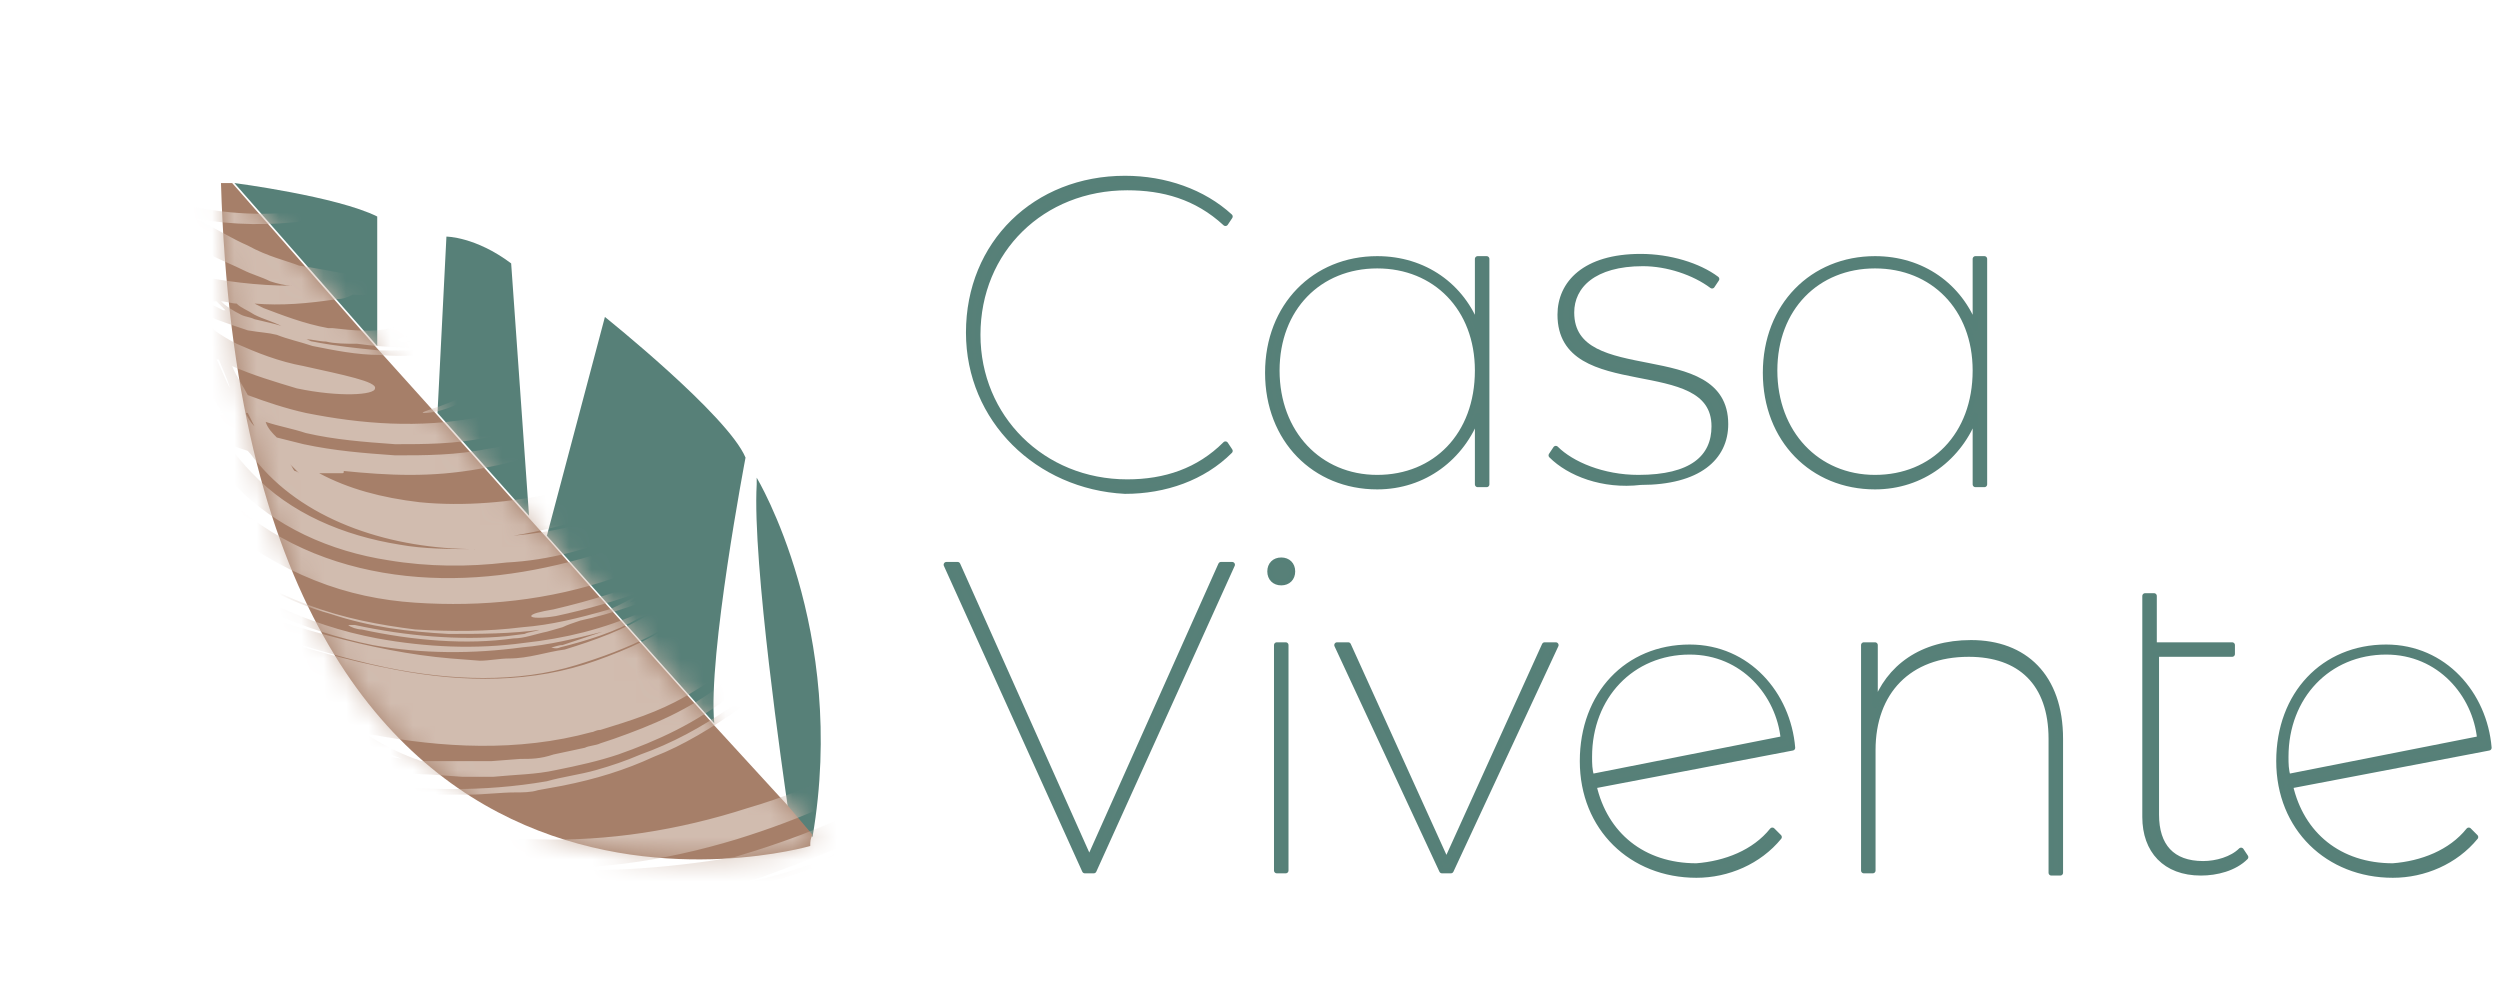
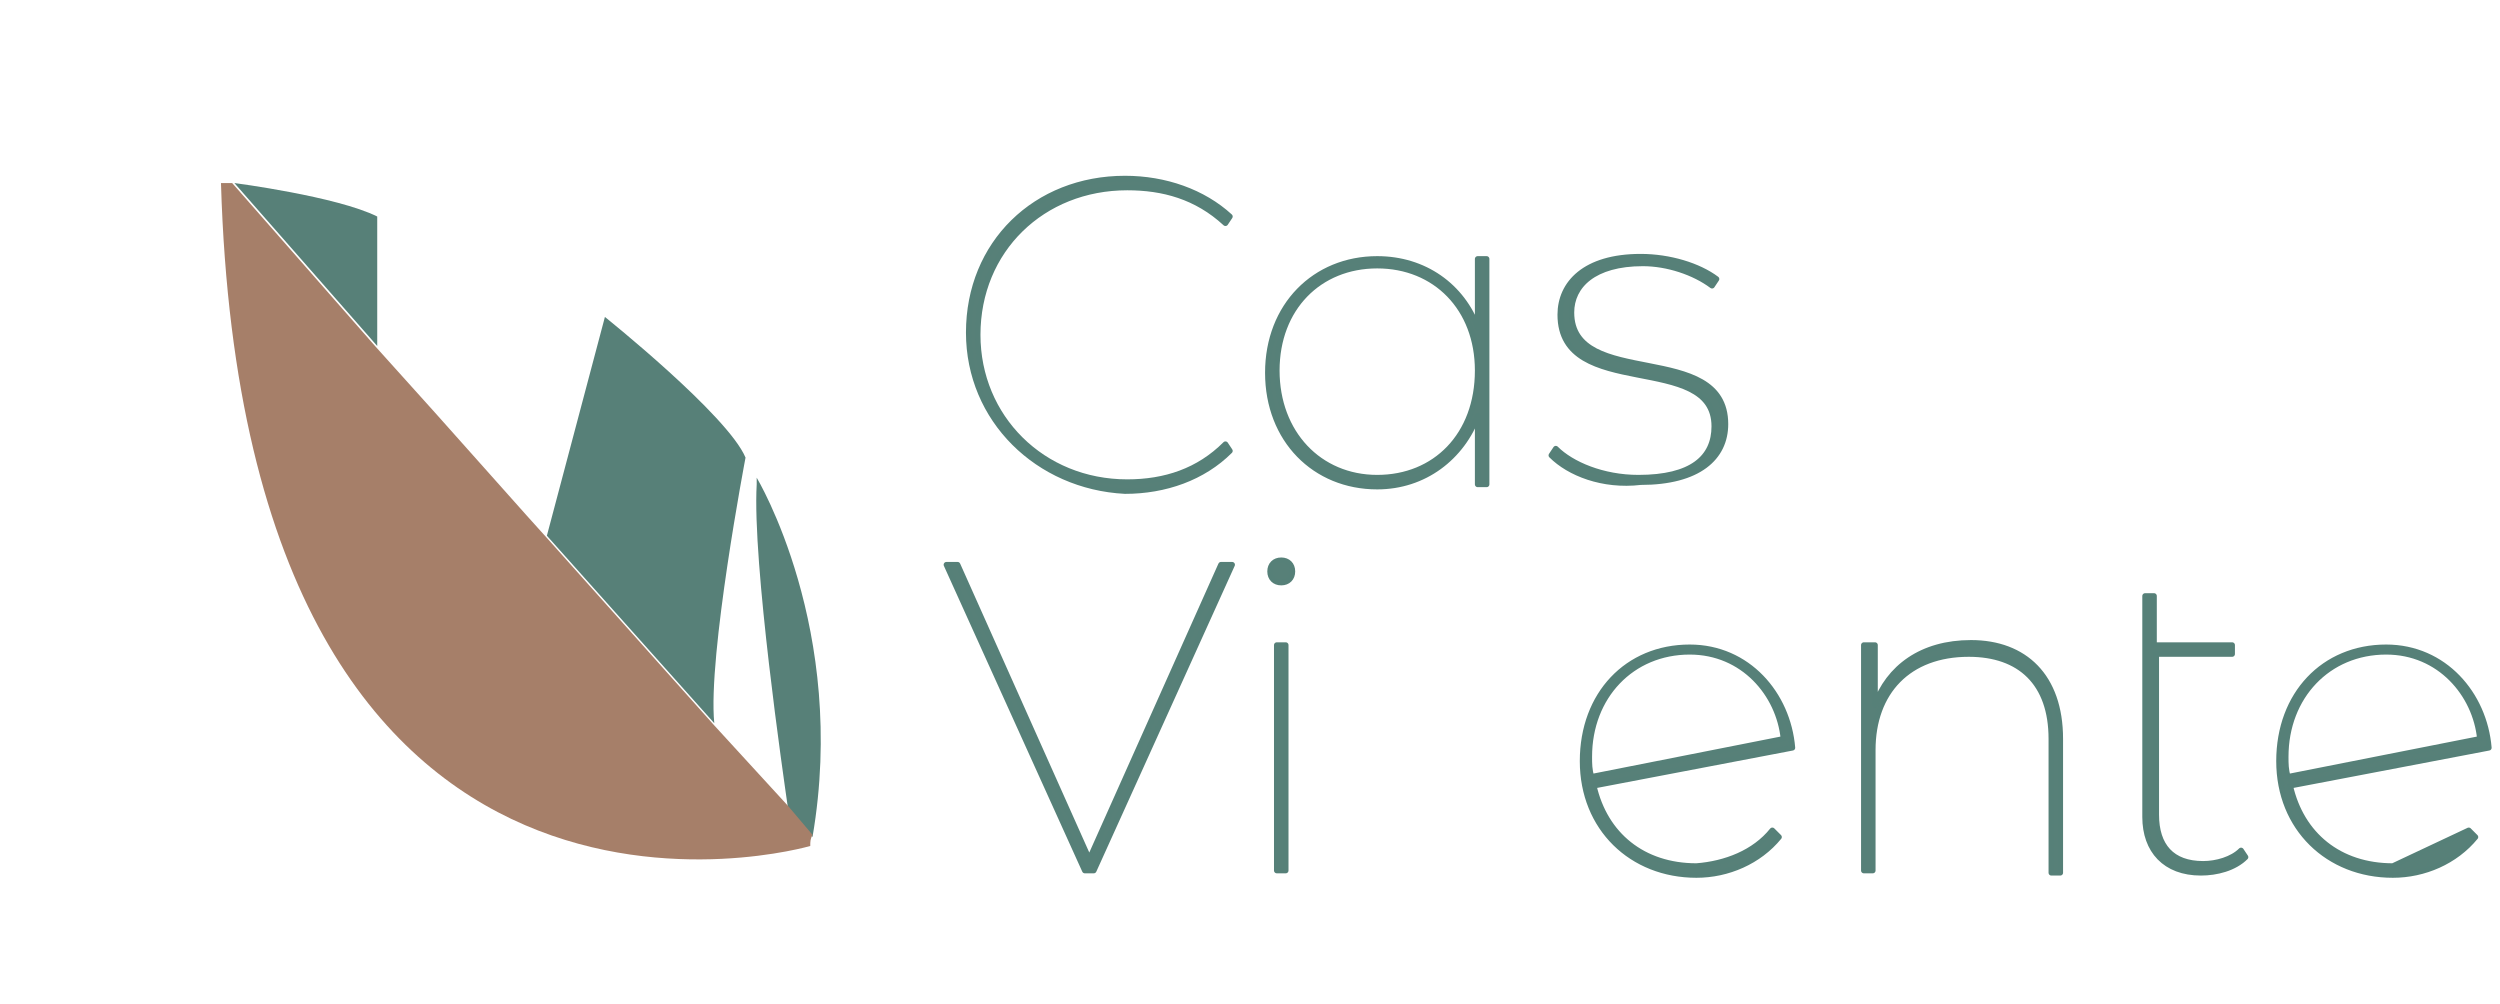
<svg xmlns="http://www.w3.org/2000/svg" xmlns:xlink="http://www.w3.org/1999/xlink" width="112px" height="45px" viewBox="0 0 112 45" version="1.1">
  <title>Casa-Vivente</title>
  <defs>
    <path d="M32,32.5 L24.5,24.1 L23.6,23.1 L19.5,18.5 L16.8,15.5 L10.4,8.2 C10.1,8.2 9.9,8.2 9.9,8.2 C11,45.3 36.3,37.9 36.3,37.9 C36.3,37.7 36.3,37.6 36.4,37.4 L35.3,36.1 L32,32.5 Z" id="path-1" />
  </defs>
  <g id="Page-1" stroke="none" stroke-width="1" fill="none" fill-rule="evenodd">
    <g id="Casa-Vivente">
      <g id="Group" transform="translate(42, 8)" fill="#578078" fill-rule="nonzero" stroke="#568078" stroke-linejoin="round" stroke-width="0.25">
        <path d="M1.4,6.9 C1.4,2.9 4.4,0 8.4,0 C10.2,0 11.9,0.6 13.1,1.7 L12.9,2 C11.6,0.8 10.1,0.4 8.5,0.4 C4.7,0.4 1.8,3.2 1.8,7 C1.8,10.7 4.7,13.6 8.5,13.6 C10.2,13.6 11.7,13.1 12.9,11.9 L13.1,12.2 C11.9,13.4 10.2,14 8.4,14 C4.5,13.8 1.4,10.8 1.4,6.9 Z" id="Path" />
        <path d="M24.6,3.6 L24.6,13.7 L24.2,13.7 L24.2,10.6 C23.5,12.5 21.8,13.8 19.7,13.8 C16.9,13.8 14.8,11.7 14.8,8.7 C14.8,5.7 16.9,3.6 19.7,3.6 C21.8,3.6 23.5,4.8 24.2,6.7 L24.2,3.6 L24.6,3.6 Z M24.2,8.6 C24.2,5.8 22.3,3.9 19.7,3.9 C17.1,3.9 15.2,5.8 15.2,8.6 C15.2,11.4 17.1,13.4 19.7,13.4 C22.3,13.4 24.2,11.5 24.2,8.6 Z" id="Shape" />
        <path d="M27.5,12.4 L27.7,12.1 C28.4,12.8 29.8,13.4 31.4,13.4 C33.8,13.4 34.8,12.5 34.8,11.1 C34.8,7.7 27.9,10 27.9,6.1 C27.9,4.7 29,3.5 31.5,3.5 C32.8,3.5 34.1,3.9 34.9,4.5 L34.7,4.8 C33.9,4.2 32.7,3.8 31.6,3.8 C29.4,3.8 28.4,4.8 28.4,6 C28.4,9.5 35.3,7.2 35.3,11 C35.3,12.5 34.1,13.6 31.5,13.6 C29.8,13.8 28.3,13.2 27.5,12.4 Z" id="Path" />
-         <path d="M46.9,3.6 L46.9,13.7 L46.5,13.7 L46.5,10.6 C45.8,12.5 44.1,13.8 42,13.8 C39.2,13.8 37.1,11.7 37.1,8.7 C37.1,5.7 39.2,3.6 42,3.6 C44.1,3.6 45.8,4.8 46.5,6.7 L46.5,3.6 L46.9,3.6 Z M46.5,8.6 C46.5,5.8 44.6,3.9 42,3.9 C39.4,3.9 37.5,5.8 37.5,8.6 C37.5,11.4 39.4,13.4 42,13.4 C44.6,13.4 46.5,11.5 46.5,8.6 Z" id="Shape" />
        <polygon id="Path" points="13.2 17.3 7 31 6.6 31 0.4 17.3 0.9 17.3 6.8 30.5 12.7 17.3" />
        <path d="M14.9,17.6 C14.9,17.3 15.1,17.1 15.4,17.1 C15.7,17.1 15.9,17.3 15.9,17.6 C15.9,17.9 15.7,18.1 15.4,18.1 C15.1,18.1 14.9,17.9 14.9,17.6 Z M15.2,20.9 L15.6,20.9 L15.6,31 L15.2,31 L15.2,20.9 Z" id="Shape" />
-         <polygon id="Path" points="27.7 20.9 23 31 22.6 31 17.9 20.9 18.4 20.9 22.8 30.6 27.2 20.9 27.7 20.9" />
        <path d="M37.4,29.2 L37.7,29.5 C36.8,30.6 35.4,31.2 34,31.2 C31.1,31.2 28.9,29.1 28.9,26.1 C28.9,23.1 30.9,21 33.7,21 C36.3,21 38.1,23.1 38.3,25.5 L29.4,27.2 C29.9,29.4 31.6,30.8 34,30.8 C35.3,30.7 36.6,30.2 37.4,29.2 Z M29.2,25.9 C29.2,26.2 29.2,26.5 29.3,26.8 L37.9,25.1 C37.7,23.1 36.1,21.2 33.7,21.2 C31.1,21.2 29.2,23.2 29.2,25.9 Z" id="Shape" />
        <path d="M50.3,25.1 L50.3,31.1 L49.9,31.1 L49.9,25.1 C49.9,22.6 48.5,21.3 46.2,21.3 C43.5,21.3 41.9,23 41.9,25.6 L41.9,31 L41.5,31 L41.5,20.9 L42,20.9 L42,23.6 C42.6,21.9 44.1,20.8 46.3,20.8 C48.7,20.8 50.3,22.3 50.3,25.1 Z" id="Path" />
        <path d="M58.6,30.4 C58.1,30.9 57.3,31.1 56.6,31.1 C55,31.1 54.1,30.1 54.1,28.6 L54.1,18.7 L54.5,18.7 L54.5,20.9 L58,20.9 L58,21.3 L54.6,21.3 L54.6,28.5 C54.6,29.9 55.3,30.7 56.7,30.7 C57.3,30.7 58,30.5 58.4,30.1 L58.6,30.4 Z" id="Path" />
-         <path d="M68.6,29.2 L68.9,29.5 C68,30.6 66.6,31.2 65.2,31.2 C62.3,31.2 60.1,29.1 60.1,26.1 C60.1,23.1 62.1,21 64.9,21 C67.5,21 69.3,23.1 69.5,25.5 L60.6,27.2 C61.1,29.4 62.8,30.8 65.2,30.8 C66.5,30.7 67.8,30.2 68.6,29.2 Z M60.4,25.9 C60.4,26.2 60.4,26.5 60.5,26.8 L69.1,25.1 C68.9,23.1 67.3,21.2 64.9,21.2 C62.3,21.2 60.4,23.2 60.4,25.9 Z" id="Shape" />
+         <path d="M68.6,29.2 L68.9,29.5 C68,30.6 66.6,31.2 65.2,31.2 C62.3,31.2 60.1,29.1 60.1,26.1 C60.1,23.1 62.1,21 64.9,21 C67.5,21 69.3,23.1 69.5,25.5 L60.6,27.2 C61.1,29.4 62.8,30.8 65.2,30.8 Z M60.4,25.9 C60.4,26.2 60.4,26.5 60.5,26.8 L69.1,25.1 C68.9,23.1 67.3,21.2 64.9,21.2 C62.3,21.2 60.4,23.2 60.4,25.9 Z" id="Shape" />
      </g>
      <g id="Group" transform="translate(10, 8)" fill="#578078" fill-rule="nonzero">
        <path d="M23.4,12.5 C22.6,10.6 17.1,6.2 17.1,6.2 L14.5,16 L22,24.4 C21.7,21.4 23.4,12.5 23.4,12.5 Z" id="Path" />
        <path d="M23.9,13.4 C23.9,13.5 23.9,13.6 23.9,13.7 C23.7,17.2 25.1,26.8 25.3,28.2 L26.4,29.5 C28,20.2 23.9,13.4 23.9,13.4 Z" id="Path" />
        <path d="M6.9,1.7 C5.1,0.8 0.5,0.2 0.5,0.2 L6.9,7.5 L6.9,1.7 Z" id="Path" />
-         <path d="M12.9,3.8 C11.3,2.6 10,2.6 10,2.6 L9.6,10.5 L13.7,15.1 L12.9,3.8 Z" id="Path" />
      </g>
      <mask id="mask-2" fill="white">
        <use xlink:href="#path-1" />
      </mask>
      <use id="Path" fill="#A67F69" fill-rule="nonzero" xlink:href="#path-1" />
-       <path d="M41.8,31.9 C39.5,33.8 36.6,35.3 33.5,36.2 C30.4,37.2 27.2,37.7 24.1,37.6 L22.9,37.6 C22.5,37.6 22.2,37.5 21.8,37.5 C21.1,37.4 20.4,37.2 19.6,36.9 C18.1,36.4 16.7,35.7 15.4,34.8 C15,34.5 14.5,34.2 14.1,33.9 C14.9,34.1 15.8,34.3 16.6,34.4 C17.5,34.5 18.4,34.7 19.3,34.7 L20.7,34.8 C21.2,34.8 21.6,34.8 22.1,34.8 C23.1,34.7 24,34.7 24.9,34.5 C25.9,34.3 26.8,34.1 27.7,33.8 C29.4,33.2 31.2,32.4 32.8,31.1 C34.4,29.9 35.8,28.1 36.5,26.3 C37.3,24.6 37.8,22.9 38.2,21.1 C38.3,20.4 38.4,19.8 38.5,19 C38.7,18.5 38.9,18.1 39.1,17.6 C39.2,18.4 39.1,19.1 39,19.7 C38.8,21.3 38.3,22.7 37.9,24 C37.7,24.7 37.4,25.4 37.1,26 L36.6,27 C36.4,27.4 36.3,27.7 36,28.1 C35.2,29.5 33.9,30.7 32.7,31.7 C31.4,32.6 30.1,33.3 28.7,33.8 C28,34.1 27.4,34.3 26.7,34.5 C26,34.7 25.2,34.8 24.5,35 C21.6,35.5 18.9,35.4 16.4,35.1 C16.1,35.1 16,35.1 16.2,35.2 C16.4,35.3 16.8,35.4 17.1,35.4 C18.3,35.6 19.7,35.6 21,35.6 C21.7,35.6 22.4,35.5 23.1,35.5 C23.4,35.5 23.8,35.5 24.1,35.4 L25.2,35.2 C26.7,34.9 28,34.5 29.3,33.9 C30.6,33.4 31.9,32.6 33.2,31.7 C34.5,30.7 35.6,29.4 36.4,28 C37.2,26.5 37.7,25.4 38.2,24 C38.7,22.7 39.1,21.3 39.3,19.7 C39.4,18.9 39.5,18 39.3,16.9 C39.2,16.4 39,15.7 38.7,15.1 C38.5,14.8 38.3,14.4 38.1,14.1 C37.8,13.8 37.5,13.5 37.2,13.2 L34.1,10.8 L32.6,14.6 C32,16 31.2,17.2 30.2,18.2 C29.9,18.5 29.6,18.8 29.7,18.9 C29.7,19 30,18.8 30.4,18.5 C31.5,17.4 32.3,16.2 32.9,14.7 L34.3,11.3 L37,13.5 C37.3,13.7 37.6,14 37.9,14.3 C38.1,14.6 38.3,14.9 38.5,15.2 C38.8,15.8 39,16.4 39,16.9 C39,17 39,17 39,17.1 C38.8,17.1 38.6,17.1 38.4,17.1 C38.4,17 38.5,17 38.5,16.9 C38.4,16.9 38.4,16.9 38.3,16.9 C38.2,16.6 38.2,16.3 38.1,16 C37.9,15.3 37.3,14.5 36.6,14 L34.5,12.4 L33.5,14.9 C33.1,15.9 32.6,16.8 32,17.7 C31.4,18.5 30.7,19.3 29.9,20 C28.4,21 26.7,21.7 24.8,22.1 C22.9,22.5 20.8,22.7 18.8,22.5 C17.1,22.3 15.6,21.9 14.3,21.2 C14.7,21.2 15.1,21.2 15.3,21.2 C15.4,21.2 15.4,21.2 15.4,21.1 C17.4,21.3 19.3,21.4 21.5,21 C22,20.9 22.6,20.8 23.2,20.6 C23.8,20.4 24.5,20.1 24.9,19.7 C25.9,19 26.6,18.2 27.3,17.5 C28.6,15.9 29.7,14.2 30.4,12.2 C30.8,11.2 31,10.1 31,8.7 C31,7.4 30.5,5.8 29.5,4.7 L27.5,2.5 L25.6,4.8 C24.2,6.6 22.7,8.3 21.1,9.8 C19.5,11.3 17.9,12.3 16.5,12.3 C15.8,12.4 14.8,12.1 13.4,11.9 C12.9,11.7 12,11.5 11.1,11 C10.4,10.7 9.6,10.2 8.8,9.8 C10.5,10.1 12.1,10.1 13.7,9.9 C15.1,9.7 16.4,9.2 17.4,8.4 C18.3,7.6 19,6.5 19.3,5.2 C19.4,4.9 19.4,4.8 19.4,4.7 C19.4,4.6 19.3,4.6 19.3,4.7 C19.1,4.9 18.9,5.4 18.7,5.8 C18.5,6.4 18.2,6.9 17.8,7.3 C17.5,7.7 17.1,8.1 16.6,8.4 C15.7,9 14.5,9.4 13.1,9.5 C11.3,9.7 9.4,9.5 7.5,9 C6.7,8.5 5.9,8.1 5,7.7 L0.3,0.1 L3.7,10.4 L3,11.6 C3.4,11.8 3.7,11.9 4.1,12 L5.2,15.4 L3.5,16.2 C4.3,19 5.6,21.9 8,24.4 C9,25.4 10.2,26.3 11.5,27 C10.7,26.8 9.8,26.5 8.9,26.2 L4.2,24.7 L5.5,29.2 C6.3,31.9 7.9,33.9 9.6,35.5 C11.3,37.1 13.1,38.5 15,39.6 C15.3,39.8 15.6,39.9 15.6,39.9 C15.7,39.9 15.5,39.7 15.2,39.6 C13.2,38.5 11.4,37.2 9.7,35.5 C8,33.9 6.4,32 5.6,29.2 L4.4,25 L8.8,26.4 C9.9,26.8 11,27.1 12.1,27.4 C12.1,27.4 12.1,27.4 12.1,27.4 C13.6,28.1 15.2,28.6 16.7,28.9 C18.9,29.3 21.2,29.3 23.4,29 C24.6,28.9 25.8,28.6 27,28.3 C26.4,28.5 25.8,28.7 25.2,28.9 C25,28.9 24.8,29 24.7,29 C24.7,29 24.9,29.1 25.1,29 C26.3,28.7 27.6,28.3 28.6,27.7 C28.8,27.6 28.9,27.6 29.1,27.5 C28,28.2 26.6,28.7 25.3,29.1 C24.5,29.2 23.7,29.5 22.8,29.5 C22.4,29.5 21.9,29.6 21.5,29.6 L20.2,29.5 C16.6,29.2 12.8,28 8.9,26.6 L8.8,26.6 L5,25.3 L6,29.1 C6.2,30.1 6.6,30.9 7.1,31.7 C7.1,31.7 7,31.8 7,31.8 C7.1,31.8 7.1,31.8 7.2,31.9 C7.6,32.6 8.1,33.3 8.6,33.8 C9.7,35.1 10.9,36.1 12.2,37.1 C13.6,38.1 15.1,39.1 16.7,39.8 C17.9,40.5 19.1,41 20.5,41.2 C20.6,41.2 20.7,41.2 20.7,41.3 C21.1,41.4 21.5,41.5 22,41.6 C22.4,41.7 22.8,41.7 23.2,41.7 L25.5,41.8 C27,41.7 28.6,41.7 30.1,41.4 C31.6,41.2 33.1,40.8 34.6,40.5 C36.1,40 37.5,39.6 38.9,38.9 C39.3,38.7 39.7,38.5 40.1,38.3 C39.7,38.6 39.4,38.9 39,39.1 C36.9,40.4 34.5,41 32.1,41.5 C31.3,41.6 30.7,41.8 30.8,41.9 C30.8,42 31.6,42 32.3,41.9 L31.9,41.9 C34.4,41.6 36.9,41.1 39.2,39.8 C40.3,39.2 41.4,38.4 42.2,37.3 C42.3,37.2 42.3,37.1 42.4,36.9 C43,36.5 43.5,36.1 44.1,35.7 C43.8,36.7 43.4,37.6 42.8,38.4 C41.8,39.8 40.4,40.8 39,41.5 C36,43 33,43.7 30.1,44.2 C30,44.2 30.1,44.3 30.1,44.3 C29.7,44.4 29.7,44.5 30,44.5 C30.3,44.5 30.8,44.5 31.2,44.4 C34,44 36.9,43.4 39.7,41.9 C41.1,41.2 42.5,40.1 43.5,38.7 C44.6,37.3 45.1,35.5 45.3,33.8 L45.9,28.4 L41.8,31.9 Z M42.5,32.7 L44.6,30.9 L44.4,33.7 C44.4,34.1 44.3,34.5 44.2,34.9 L43.4,34.5 C43.5,34.4 43.7,34.3 43.8,34.2 C43.7,34.1 43.5,34.1 43.4,34 C43.4,33.9 43.5,33.7 43.5,33.6 L43.5,33.2 L43.2,33.5 C43.1,33.6 43,33.7 42.9,33.7 C42.8,33.6 42.7,33.6 42.5,33.5 C42.5,33.7 42.5,33.8 42.4,34 L41.6,33.5 C41.8,33.2 42.1,33 42.5,32.7 Z M41.4,33.5 L42.3,34 C41.8,34.4 41.3,34.7 40.8,35 C41,34.6 41.1,34.1 41.1,33.7 C41.3,33.7 41.3,33.6 41.4,33.5 Z M33,37.6 C35.9,36.7 38.7,35.5 41,33.8 C40.9,34.3 40.8,34.7 40.6,35.1 C38.2,36.6 35.6,37.6 32.9,38.4 C29.9,38.9 26.4,39.2 23,38.8 C26.3,39.1 29.7,38.6 33,37.6 Z M38.8,37.4 C38.6,37.6 38.4,37.7 38.1,37.9 C36.7,38.7 35,39.2 33.2,39.6 C33,39.6 32.9,39.7 32.7,39.7 C33.3,39.5 33.9,39.4 34.4,39.2 C36,38.6 37.4,38.1 38.8,37.4 Z M11.3,33.6 C12.6,34.9 14.2,36 15.8,36.9 C17.4,37.8 19.1,38.6 20.9,39.1 C21.8,39.4 22.7,39.5 23.6,39.5 C24.5,39.6 25.4,39.6 26.3,39.6 C25.3,39.7 24.4,39.6 23.4,39.6 C22.4,39.6 21.5,39.5 20.6,39.2 C18.7,38.7 17,37.9 15.3,37 C13.7,36 12.1,34.9 10.7,33.6 C10.5,33.4 10.2,33.1 10,32.9 C10.2,32.9 10.3,33 10.5,33 C10.8,33.2 11,33.4 11.3,33.6 Z M7.7,28.7 L7.6,28.3 L8,28.5 C8.3,28.6 8.6,28.7 9,28.8 C8.9,28.8 8.9,28.9 8.8,28.9 C8.5,28.8 8.2,28.7 7.9,28.6 L7.8,28.6 L7.8,28.7 L8,29.2 C8,29.3 8.1,29.4 8.1,29.5 C8,29.6 8,29.6 7.9,29.7 C7.9,29.3 7.8,29 7.7,28.7 Z M8.5,30.1 C8.5,30.2 8.6,30.2 8.6,30.3 C8.5,30.4 8.5,30.4 8.4,30.5 C8.4,30.4 8.3,30.4 8.3,30.3 C8.4,30.2 8.4,30.1 8.5,30.1 Z M8.8,30.6 C9.1,31.2 9.5,31.7 10,32.2 C9.9,32.2 9.7,32.1 9.6,32.1 C9.2,31.6 8.8,31 8.5,30.5 C8.6,30.5 8.7,30.6 8.8,30.6 Z M16.6,33.8 C15.4,33.6 14.2,33.3 13,33.1 C12.5,32.7 12.1,32.3 11.7,31.9 C11.6,31.8 11.5,31.6 11.3,31.5 C12.6,31.9 13.8,32.2 15.2,32.6 C16.1,33.2 17,33.6 18,34 C17.6,33.9 17.1,33.9 16.6,33.8 Z M12.8,30.1 C12.7,30 12.7,30 12.8,30.1 C13.4,30.2 14.1,30.5 14.7,30.6 C14,30.4 13.4,30.2 12.8,30.1 Z M37.6,20.9 C37.2,22.7 36.6,24.4 35.9,26 C35.2,27.7 33.9,29.4 32.4,30.6 C30.9,31.8 29.2,32.5 27.5,33.1 L26.9,33.3 C26.7,33.4 26.4,33.4 26.2,33.5 L24.8,33.8 C24.2,34 23.8,34 23.3,34 L22,34.1 C21.1,34.1 20.2,34.1 19.3,34.1 C19.2,34.1 19.1,34.1 18.9,34.1 C18.8,34.1 18.7,34 18.6,34 C17.8,33.7 17,33.3 16.3,32.8 C16.4,32.8 16.5,32.9 16.6,32.9 C19.8,33.5 23.2,33.7 26.5,32.8 C26.6,32.8 26.7,32.7 26.9,32.7 C28.2,32.3 29.5,31.9 30.7,31.2 C31.9,30.5 33.1,29.7 34,28.6 C34.5,28.1 34.9,27.5 35.3,26.9 C35.6,26.3 35.9,25.6 36.2,25.1 C36.7,23.9 37.2,22.6 37.5,21.3 C37.5,21.3 37.5,21.2 37.5,21.2 C37.6,21.1 37.7,21 37.8,20.8 C37.6,20.8 37.6,20.8 37.6,20.9 Z M34.4,24.4 C34.4,24.4 34.5,24.3 34.5,24.3 C34.5,24.3 34.5,24.3 34.5,24.3 C34.1,25.2 33.6,26.1 33,26.9 C33.6,26.1 34,25.3 34.4,24.4 Z M23.4,28.1 C21.8,28.3 20.2,28.3 18.6,28.2 C17,28 15.4,27.7 13.8,27.1 C12.2,26.5 10.6,25.6 9.3,24.4 C6.7,22 5.2,18.9 4.3,16 L5.2,15.6 L5.2,15.7 C5.3,15.9 5.3,16.1 5.4,16.2 C5.4,16.2 5.4,16.2 5.4,16.2 C5.4,16.2 5.4,16.2 5.5,16.3 C6.4,18.9 7.7,21.5 10,23.5 C11.2,24.6 12.6,25.4 14.1,26 C15.6,26.6 17.1,26.9 18.6,27 C21.6,27.2 24.6,26.9 27.5,25.9 C28.6,25.5 29.7,25 30.7,24.4 C30.6,24.5 30.5,24.7 30.5,24.8 C30.3,25.1 30,25.4 29.8,25.6 C28.2,26.4 26.5,26.9 24.8,27.3 C24.2,27.4 23.8,27.5 23.8,27.6 C23.8,27.7 24.3,27.7 24.9,27.6 C26.3,27.3 27.7,26.9 29,26.4 C28.9,26.5 28.8,26.6 28.7,26.6 C28.3,26.8 27.8,27.1 27.3,27.3 C25.9,27.7 24.7,28 23.4,28.1 Z M20.2,15.5 C20.6,15.4 21.1,15.4 21.3,15.3 C21.5,15.3 21.5,15.2 21.6,15.2 C21.7,15.2 21.8,15.1 21.9,15 C22.5,14.5 23.1,13.8 23.7,13 C24.3,12.2 24.7,11.3 25,10.5 C25.1,10.2 25.2,9.9 25.2,9.7 C25.4,9.5 25.5,9.3 25.7,9.2 C25.8,9 25.9,8.9 26.1,8.7 C27,8.7 27.9,8.7 28.7,8.7 C28.7,9.2 28.7,9.7 28.6,10.2 C28.5,10.6 28.4,10.9 28.3,11.3 C27.6,12.2 26.8,13 26,13.8 C25.2,14.6 24.3,15.5 23.3,16.2 C22.3,17 21.1,17.7 19.7,18.2 C19.1,18.4 18.8,18.5 19,18.5 C19.3,18.5 19.9,18.4 20.5,18.1 C23.2,16.9 24.9,15.2 26.5,13.6 C27,13.1 27.5,12.5 28,11.9 C27.8,12.5 27.4,13.2 27.1,13.7 C26.4,14.8 25.7,15.9 24.7,16.8 C24.3,17.3 23.7,17.7 23.2,18 C22.6,18.3 22,18.5 21.4,18.7 C18.8,19.2 16.2,19 13.7,18.5 C12.8,18.3 11.9,18 11.1,17.7 C10.9,17.3 10.6,16.9 10.4,16.4 C11.3,16.8 12.3,17.1 13.3,17.4 C15.2,17.8 16.8,17.7 16.8,17.4 C16.9,17.1 15.4,16.8 13.6,16.4 C12.5,16.2 11.5,15.8 10.6,15.4 C10.2,15.2 9.9,15 9.6,14.8 C9.5,14.6 9.4,14.5 9.3,14.5 C9.3,14.5 9.2,14.5 9.2,14.6 C8.9,14.4 8.7,14.1 8.5,13.9 L8.4,13.8 L8.5,13.8 C9.3,14.2 10.2,14.5 11.1,14.8 C11.7,14.9 12,14.9 12.4,15 C12.9,15.2 13.4,15.3 14,15.5 C15,15.7 16,15.9 17,15.9 C18,16 19.1,15.9 20,15.8 C20.3,15.8 20.4,15.7 20.4,15.7 C20.4,15.7 20.2,15.6 19.9,15.7 C19,15.7 18,15.7 17,15.7 C16,15.6 15,15.5 14,15.3 C13.9,15.3 13.8,15.2 13.7,15.2 C14,15.2 14.3,15.3 14.6,15.3 C15,15.4 15.5,15.4 16,15.4 C17.4,15.6 18.9,15.6 20.2,15.5 Z M17.7,15.2 C17.7,15.2 17.8,15.2 17.8,15.2 C18.9,14.9 19.9,14.4 20.9,13.8 C22.3,12.8 23.6,11.5 24.8,10.2 C24.6,10.7 24.4,11.2 24.1,11.8 C23.6,12.7 23,13.5 22.3,14.2 C22.1,14.3 22,14.5 21.8,14.6 L21.6,14.8 C21.6,14.8 21.5,14.9 21.5,14.9 C21.4,15 21.4,14.9 21.3,15 C21.1,15 21,15.1 20.8,15.1 C20,15.3 19,15.3 17.9,15.3 C17.9,15.2 17.8,15.2 17.7,15.2 Z M27.9,6.4 C28.4,7 28.7,7.7 28.8,8.5 C27.9,8.5 27.1,8.6 26.2,8.6 C26.7,7.8 27.3,7.1 27.9,6.4 Z M30.3,8.8 C30,9.2 29.6,9.6 29.3,10.1 C29.4,9.6 29.4,9.2 29.3,8.7 C29.6,8.7 29.9,8.7 30.2,8.7 C30.3,8.7 30.3,8.7 30.3,8.8 Z M13.4,21.2 C13.3,21.1 13.2,21.1 13.2,21.1 C13.1,21 13.1,20.9 13,20.8 C13,20.8 13,20.8 13,20.8 C13.2,21 13.3,21.1 13.4,21.2 Z M11.4,19.1 C11.2,18.9 11.1,18.7 11,18.5 C11,18.5 11,18.5 11.1,18.5 C11.2,18.7 11.3,18.9 11.4,19.1 C11.4,19.1 11.4,19.1 11.4,19.1 Z M9.2,18.2 C9.1,18 9,17.8 8.9,17.5 C9.1,17.6 9.3,17.7 9.6,17.9 C9.7,18.1 9.9,18.4 10,18.6 C9.9,18.6 9.8,18.5 9.8,18.5 C9.6,18.4 9.4,18.3 9.2,18.2 Z M7.8,14.8 L7.2,15.1 C7.2,15.1 7.1,15 7.1,15 L7,14.7 L7.8,14.3 L8,14.5 C8,14.6 8,14.7 8.1,14.8 L8.3,14.7 C8.3,14.7 8.3,14.8 8.3,14.8 C8.3,14.8 8.2,14.8 8.2,14.9 C8.3,15 8.3,15 8.4,15.1 C8.6,15.6 8.8,16.1 9,16.6 C8.8,16.5 8.5,16.3 8.3,16.1 C8.2,15.8 8,15.4 7.9,15 C7.7,15.1 7.6,15.2 7.4,15.2 C7.4,15.2 7.3,15.1 7.3,15.1 L7.8,14.8 C7.9,14.9 7.9,14.8 7.8,14.8 Z M10.3,17.4 C10.1,17 9.9,16.5 9.7,16.1 C9.7,16.1 9.8,16.1 9.8,16.1 C10,16.6 10.2,17 10.3,17.4 C10.4,17.4 10.4,17.4 10.3,17.4 Z M9.5,13.4 L9.4,13.5 C9.4,13.5 9.4,13.5 9.3,13.5 L9.5,13.4 C9.4,13.4 9.5,13.4 9.5,13.4 Z M9.5,13.5 C9.6,13.5 9.6,13.5 9.7,13.5 C9.8,13.6 9.9,13.7 10.1,13.9 C10.1,13.9 10,13.9 10,13.9 C9.8,13.8 9.6,13.7 9.4,13.6 L9.5,13.5 Z M11.4,14.3 C11.2,14.2 11,14.2 10.8,14.1 C10.4,13.9 10.1,13.7 9.9,13.5 C10.1,13.5 10.4,13.6 10.6,13.6 C10.8,13.8 11.1,13.9 11.4,14.1 C11.8,14.3 12.2,14.4 12.6,14.6 C12.3,14.5 11.8,14.4 11.4,14.3 Z M9.2,13.5 C9.1,13.5 9.1,13.5 9,13.4 C9.2,13.4 9.2,13.4 9.2,13.5 L9.2,13.5 Z M7.7,14.3 L7,14.7 L7,14.7 L7.7,14.3 L7.7,14.3 Z M6.9,14.6 L6.9,14.6 L6.2,15 L6.2,14.9 L6.9,14.6 Z M7,14.7 L7.1,15.1 C7.1,15.1 7.1,15.2 7.1,15.2 L6.5,15.5 C6.5,15.5 6.5,15.5 6.5,15.5 L7.1,15.2 C7.1,15.2 7.1,15.3 7.1,15.3 C6.9,15.4 6.8,15.5 6.6,15.5 C6.9,15.9 7.2,16.2 7.6,16.5 C7.7,16.8 7.8,17.1 8,17.4 C7.5,17.1 7,16.7 6.6,16.2 C6.5,16 6.5,15.9 6.4,15.7 C6.3,15.7 6.3,15.8 6.2,15.8 C6.2,15.8 6.1,15.7 6.1,15.7 L6.3,15.6 C6.3,15.5 6.2,15.4 6.2,15.3 L6.1,15 L7,14.7 Z M32.7,18.6 C32.9,18.3 33.1,18.1 33.3,17.8 C33.3,17.8 33.3,17.8 33.3,17.8 C33.3,17.8 33.3,17.8 33.3,17.8 L33.3,17.8 C33.3,17.8 33.3,17.8 33.3,17.9 C33.3,18 33.3,18.1 33.3,18.2 C33.3,18.4 33.3,18.6 33.3,18.8 C33.3,18.8 33.2,18.9 33.2,18.9 C33,19.2 32.7,19.5 32.4,19.8 C32.5,19.5 32.5,19.3 32.5,19 C32.7,18.8 32.7,18.7 32.7,18.6 Z M33.6,17.7 C33.7,17.7 33.7,17.7 33.6,17.7 C33.7,17.7 33.7,17.7 33.6,17.7 C33.7,17.7 33.7,17.7 33.6,17.7 C33.7,17.7 33.7,17.7 33.6,17.7 C33.7,17.7 33.7,17.7 33.7,17.7 C33.7,17.7 33.8,17.7 33.8,17.7 L33.8,17.7 C33.7,17.7 33.8,17.7 33.8,17.7 C33.8,17.7 33.8,17.7 33.8,17.8 C33.8,17.8 33.8,17.9 33.8,17.9 C33.7,18 33.7,18.1 33.7,18.2 C33.7,17.9 33.6,17.7 33.6,17.7 C33.6,17.7 33.6,17.7 33.6,17.7 Z M35.3,16.2 C35.4,16.2 35.6,16.1 35.7,16.1 C35.7,16.1 35.7,16.1 35.7,16.2 L35.7,16.1 C35.9,16.1 36,16 36.2,16 C36.1,16.2 36,16.4 35.9,16.6 C35.9,16.7 36,16.7 36,16.8 L35.8,16.9 C35.8,17 35.8,17 35.7,17.1 C35.7,17.1 35.7,17 35.6,17 L35.3,17 C35.3,16.9 35.4,16.9 35.4,16.8 L35.5,16.5 C35.5,16.4 35.4,16.3 35.3,16.2 Z M31.6,25.7 C31.7,25.6 31.8,25.6 31.9,25.5 C31.9,25.5 31.9,25.5 31.9,25.5 C31.8,25.7 31.6,25.9 31.4,26.1 C31.4,26 31.4,26 31.4,26 C31.4,26 31.5,25.9 31.6,25.7 Z M30.9,24.3 C31.3,24 31.8,23.7 32.2,23.4 C32.1,23.7 31.9,24.1 31.8,24.4 C31.8,24.5 31.7,24.5 31.7,24.6 C31.2,24.9 30.7,25.3 30.1,25.5 C30.3,25.3 30.4,25.1 30.6,24.9 L30.9,24.3 L30.9,24.3 Z M32.5,23.1 C32.6,23.1 32.6,23 32.7,23 C32.7,23 32.7,23 32.7,23 C32.6,23.4 32.4,23.8 32.2,24.2 C32.2,24.2 32.1,24.3 32.1,24.3 C32.2,23.9 32.4,23.5 32.5,23.1 Z M33.5,19.9 C33.6,19.8 33.6,19.7 33.7,19.7 C33.6,20 33.6,20.3 33.5,20.6 C33.4,20.7 33.4,20.7 33.3,20.8 C33.4,20.6 33.4,20.4 33.5,20.2 C33.5,20 33.5,19.9 33.5,19.9 Z M37.8,17.1 C37.8,17.1 37.8,17.2 37.8,17.1 C37.6,17.1 37.5,17.1 37.3,17.1 C37.3,17.1 37.3,17 37.3,17 C37.5,17 37.6,17 37.8,17 C37.8,17 37.8,17.1 37.8,17.1 Z M37.4,18 C37.4,17.8 37.4,17.6 37.4,17.3 C37.4,17.3 37.4,17.2 37.4,17.2 C37.5,17.2 37.7,17.2 37.8,17.2 C37.6,17.5 37.5,17.7 37.4,18 Z M32.7,23.8 C32.7,23.8 32.6,23.8 32.7,23.8 C32.8,23.4 33,23 33.1,22.6 C33.2,22.5 33.3,22.4 33.4,22.3 C33.3,22.6 33.1,23 33,23.3 C33,23.4 32.9,23.5 32.9,23.6 C32.8,23.7 32.8,23.7 32.7,23.8 Z M34.8,18.1 C34.8,18.3 34.8,18.6 34.8,18.9 C34.8,19 34.7,19 34.7,19.1 C34.7,19 34.7,18.9 34.6,18.9 C34.5,18.9 34.4,19.2 34.3,19.7 C34.2,19.8 34.1,20 34,20.1 C34.1,19.8 34.1,19.5 34.2,19.2 C34.3,18.8 34.6,18.4 34.8,18.1 Z M34.1,21.6 C34.1,21.6 34.1,21.6 34.1,21.6 C34,22 33.9,22.4 33.7,22.9 C33.7,22.9 33.7,22.9 33.6,23 C33.8,22.6 34,22.1 34.1,21.6 Z M35.9,19.3 C36,19.1 36.1,19 36.2,18.8 C36.1,19.4 36,19.9 35.9,20.5 C35.8,20.6 35.7,20.7 35.6,20.9 C35.8,20.3 35.9,19.8 35.9,19.3 Z M31.9,24.7 C31.8,24.9 31.7,25.1 31.6,25.3 C31.5,25.3 31.5,25.4 31.4,25.4 C31.5,25.2 31.6,25 31.7,24.8 C31.8,24.7 31.9,24.7 31.9,24.7 Z M32.1,25 C32.2,24.8 32.3,24.6 32.4,24.4 C32.5,24.3 32.6,24.3 32.7,24.2 C32.7,24.2 32.7,24.2 32.7,24.2 L32.4,24.8 C32.2,24.9 32.2,24.9 32.1,25 Z M33.4,23.6 C33.4,23.5 33.4,23.5 33.4,23.6 C33.4,23.8 33.3,24 33.2,24.2 C33.2,24.2 33.2,24.2 33.1,24.3 C33.2,24 33.3,23.8 33.4,23.6 Z M35.4,21.5 C35.5,21.4 35.6,21.3 35.7,21.2 C35.7,21.3 35.7,21.4 35.6,21.4 C35.5,21.6 35.5,21.8 35.4,22 C35.3,22.1 35.2,22.2 35.2,22.3 C35.3,22 35.4,21.8 35.4,21.5 Z M37.5,19.7 C37.6,19.5 37.7,19.3 37.8,19.1 C37.8,19.5 37.7,20 37.6,20.4 C37.5,20.5 37.4,20.6 37.3,20.8 C37.5,20.3 37.5,19.9 37.5,19.7 Z M37.4,19.2 C37.4,19 37.4,18.8 37.4,18.6 C37.6,18.3 37.7,18 37.9,17.7 C37.9,17.8 37.9,17.9 37.9,18 C37.9,18.1 37.9,18.1 37.9,18.2 C37.7,18.5 37.5,18.9 37.4,19.2 Z M37.7,16.9 C37.5,16.9 37.4,16.9 37.2,16.9 C37.2,16.9 37.2,16.9 37.2,16.8 C37.4,16.8 37.6,16.8 37.7,16.9 C37.7,16.8 37.7,16.9 37.7,16.9 Z M33.1,20.3 C33,20.6 33,20.8 32.9,21.1 C32.5,21.5 32.2,21.8 31.8,22.1 L31.8,22 C31.9,21.8 32,21.5 32,21.3 C32.4,21 32.8,20.7 33.1,20.3 Z M28.8,26.6 C29.1,26.4 29.3,26.2 29.5,26.1 C30.2,25.8 30.8,25.5 31.4,25.1 C31.3,25.3 31.1,25.5 31,25.7 C30.1,26.2 29.2,26.7 28.2,27 C28.4,26.8 28.6,26.7 28.8,26.6 Z M31,26.1 C30.9,26.2 30.8,26.4 30.6,26.5 C30.4,26.6 30.1,26.8 29.9,27 C29.8,27 29.7,27.1 29.6,27.1 C30,26.8 30.4,26.5 30.7,26.2 C30.9,26.1 30.9,26.1 31,26.1 Z M32.3,25.7 C32.4,25.5 32.6,25.3 32.7,25.1 L32.8,24.9 C32.8,24.9 32.9,24.9 32.9,24.8 C32.8,25.1 32.6,25.3 32.5,25.6 C32.4,25.7 32.4,25.7 32.3,25.7 Z M34.9,23.1 C35,23 35,23 35.1,22.9 C35,23.2 34.8,23.6 34.7,23.9 C34.7,23.9 34.6,24 34.6,24 C34.7,23.7 34.8,23.4 34.9,23.1 Z M39.3,17.2 C39.3,17.2 39.3,17.2 39.3,17.2 C39.1,17.7 38.9,18.1 38.7,18.5 C38.7,18.3 38.7,18.1 38.7,17.9 C38.7,17.7 38.7,17.5 38.6,17.2 C38.6,17.2 38.6,17.2 38.6,17.1 C38.9,17.2 39.1,17.2 39.3,17.2 Z M34.5,15.3 L35.1,13.8 L36.4,14.7 C37,15.1 37.4,15.7 37.6,16.3 C37.6,16.4 37.7,16.5 37.7,16.6 L37.2,16.7 C37.3,16.6 37.3,16.5 37.4,16.3 L37.1,16.4 C36.9,15.9 36.6,15.4 36.1,15 L35.3,14.5 L35,15.4 C34.8,16 34.5,16.6 34.2,17.1 C34.1,17.2 34.1,17.4 34,17.5 C33.9,17.6 33.8,17.6 33.6,17.7 C33.5,17.7 33.5,17.7 33.4,17.8 C33.5,17.8 33.5,17.8 33.6,17.8 C33.6,17.8 33.6,17.8 33.6,17.8 C33.5,17.8 33.4,17.8 33.4,17.8 C33.4,17.8 33.5,17.8 33.5,17.8 C33.5,17.8 33.4,17.8 33.4,17.8 C33.4,17.8 33.4,17.8 33.4,17.8 L33.4,17.8 C33.4,17.8 33.4,17.8 33.4,17.8 C33.8,17 34.2,16.2 34.5,15.3 Z M26.8,23 C28.6,22.3 30.2,21.3 31.6,20 C31.9,19.7 32.3,19.3 32.6,18.9 C32.6,18.9 32.6,18.9 32.6,19 C32.6,19.3 32.5,19.7 32.4,20 C29.8,22.5 26.4,23.7 23,24 C24.2,23.8 25.5,23.5 26.8,23 Z M28,23.9 C29.4,23.3 30.7,22.5 31.8,21.5 C31.7,21.7 31.7,21.9 31.6,22.1 L31.5,22.3 C30,23.5 28.3,24.3 26.5,24.9 C23.8,25.7 21,26.1 18.2,25.8 C15.4,25.5 12.6,24.5 10.4,22.5 C9.1,21.3 8.1,19.8 7.3,18.3 C7.7,18.6 8.2,18.9 8.6,19.2 C9.1,20.1 9.7,20.9 10.5,21.7 C12.3,23.6 14.8,24.7 17.4,25.1 C19.2,25.4 21,25.4 22.7,25.2 C24.6,25.1 26.4,24.6 28,23.9 Z M21.3,24.6 C20.2,24.6 19,24.6 17.9,24.4 C15.4,24 13,23 11.3,21.2 C10.9,20.8 10.5,20.3 10.2,19.9 C10.5,20 10.8,20.1 11.1,20.2 C11.3,20.4 11.4,20.6 11.6,20.8 C13.8,23.4 17.6,24.6 21.3,24.6 Z M13.8,21.5 C14,21.6 14.1,21.7 14.3,21.8 C14.2,21.7 14,21.6 13.8,21.5 Z M28.6,14.4 C27.9,15.6 27,16.7 26,17.8 C25.5,18.3 24.9,18.8 24.2,19.3 C23.4,19.7 22.7,20 21.9,20.1 C20.4,20.4 19.1,20.4 17.7,20.4 C16.3,20.3 15,20.2 13.6,19.9 C13.2,19.8 12.8,19.7 12.4,19.6 C12.2,19.4 12,19.2 11.9,18.9 C12.5,19.1 13.1,19.2 13.7,19.4 C15,19.7 16.3,19.8 17.7,19.9 C19,19.9 20.4,19.9 21.8,19.6 C22.5,19.4 23.2,19.2 23.8,18.8 C24.4,18.4 24.9,17.9 25.4,17.4 C26.3,16.4 27.1,15.3 27.8,14.1 C28.4,13.1 28.8,12 29.1,10.8 C29.5,10.3 29.8,9.9 30.2,9.4 C30.2,9.7 30.1,10.1 30.1,10.4 C29.9,11.8 29.3,13.1 28.6,14.4 Z M23.6,8.9 C24.1,8.3 24.6,7.7 25.1,7.2 C25.6,6.6 26.1,6 26.6,5.4 L27.8,3.9 L29,5.3 C29.6,6 30.1,6.9 30.2,7.8 C30.2,8 30.3,8.2 30.3,8.5 C30,8.5 29.7,8.5 29.3,8.5 C29.2,7.6 28.9,6.7 28.2,6 L27.8,5.5 L27.5,6 L26.2,7.7 L25.5,8.6 C25.5,8.6 25.4,8.6 25.4,8.6 C25.4,8.6 25.5,8.6 25.5,8.6 L25.4,8.7 C25.4,8.7 25.4,8.6 25.4,8.6 C25.4,8.6 25.4,8.5 25.4,8.5 C25.4,8.5 25.4,8.5 25.4,8.5 C25.4,8.5 25.4,8.5 25.4,8.5 C25.4,8.5 25.4,8.5 25.3,8.5 C25.1,8.6 25,8.6 25,8.6 C25,8.6 25,8.8 25,9 L24.8,9.2 C23.4,10.8 22,12.4 20.3,13.5 C19.5,14.1 18.5,14.5 17.5,14.7 C16.7,14.9 15.8,14.8 14.9,14.7 C14.8,14.7 14.7,14.7 14.7,14.7 C13.6,14.5 12.6,14.1 11.8,13.8 L11.4,13.6 C12.6,13.7 13.8,13.6 15.1,13.4 C15.4,13.4 15.6,13.3 15.8,13.2 C17.2,13.3 18.3,13.1 19.5,12.4 C20.9,11.6 22.3,10.3 23.6,8.9 Z M10.9,12.1 C11.3,12.3 11.7,12.4 12.1,12.6 C12.4,12.7 12.8,12.8 13.1,12.8 C11.5,12.8 10,12.6 8.6,12.3 C8.3,12.2 8,12.2 7.8,12.1 L6,9.4 C7.3,10.1 8.4,10.9 9.6,11.5 C10,11.7 10.5,11.9 10.9,12.1 Z M4.1,8.9 L4.2,9 L4.2,9.1 L4.1,8.9 Z M3.6,10.5 L3.6,10.5 C3.8,10.1 4,9.6 4.3,9.1 L4.3,9.1 L4.3,9 L4.3,9 C4.4,8.9 4.4,8.8 4.5,8.6 C4.5,8.6 4.5,8.6 4.5,8.6 L4.2,9 L6,11.7 C5.6,11.6 5.3,11.5 4.9,11.3 L4.2,9.1 L3.6,10.5 L3.7,10.7 C3.6,10.7 3.6,10.7 3.5,10.6 L3.5,10.7 C3.5,10.7 3.5,10.7 3.5,10.7 L3.6,10.5 Z M5.3,12.5 C5.5,12.6 5.7,12.6 5.9,12.7 C6.2,12.8 6.5,12.9 6.8,12.9 L7.7,14.2 L6.1,15 L5.3,12.5 Z M23.5,28.8 C21.3,29.1 19.1,29 16.9,28.6 C15.3,28.3 13.8,27.8 12.3,27.1 C10.8,26.4 9.4,25.3 8.2,24.1 C5.9,21.7 4.6,18.8 3.8,16.1 L5.2,15.4 L5.2,15.5 L4.1,16 C4.6,17.6 5.3,19.1 6.2,20.7 C7.1,22.2 8.3,23.7 9.8,24.9 C11.3,26.1 13,27 14.8,27.5 C16.6,28.1 18.3,28.3 20.1,28.4 C21.5,28.4 22.9,28.4 24.3,28.2 C24.3,28.2 24.2,28.2 24.2,28.2 C24,28.3 23.7,28.3 23.5,28.4 L22.7,28.5 C20.6,28.7 18.2,28.5 15.9,28 C15.7,28 15.6,28 15.6,28 C15.7,28.1 16,28.2 16.2,28.2 C18.5,28.7 20.9,28.9 23,28.6 C23.5,28.6 24,28.4 24.5,28.3 L25.2,28.1 C25.4,28 25.7,27.9 26,27.8 C26,27.8 26,27.8 26,27.8 C27.4,27.5 28.8,27 30.2,26.4 C30.2,26.4 30.2,26.4 30.2,26.4 C29.9,26.6 29.7,26.8 29.4,27 C29.2,27.1 29,27.3 28.8,27.4 C27,28.2 25.3,28.6 23.5,28.8 Z M25.8,29.8 C28.1,29.1 30.4,28.1 31.8,26.5 C31.9,26.4 32,26.3 32.1,26.1 C32.2,26.1 32.2,26 32.2,26 C31.8,26.6 31.2,27.2 30.6,27.6 C29.5,28.5 28.1,29.1 26.7,29.6 C23.9,30.6 20.8,30.6 17.7,30 C15.6,29.6 13.5,29 11.4,28.3 C11.4,28.3 11.4,28.2 11.4,28.2 C13.4,28.9 15.4,29.5 17.3,29.9 C20.2,30.5 23.2,30.6 25.8,29.8 Z M5.8,26.2 L8.6,27.2 C9.5,27.5 10.3,27.8 11.2,28.1 C11.2,28.1 11.2,28.1 11.1,28.2 C11,28.2 11,28.2 10.9,28.1 C10.9,28.1 10.9,28.2 11,28.3 C10.7,28.6 10.4,28.9 10,29.1 C10.6,29.3 11.3,29.5 12,29.8 C12,29.8 12.1,29.9 12.1,29.9 C11.4,29.7 10.7,29.5 10,29.3 C10,29.3 10,29.3 10,29.3 C10,29.3 10,29.3 10,29.3 C9.9,29.3 9.8,29.2 9.7,29.2 C9.7,29.2 9.8,29.1 9.8,29.1 C9.8,29.1 9.9,29.1 9.9,29.1 C9.9,29.1 9.9,29 9.9,29 C10.2,28.7 10.6,28.4 10.9,28.1 C10.1,27.8 9.4,27.6 8.6,27.3 L5.9,26.4 L6.5,29 C6.7,29.8 7,30.4 7.3,31.1 C7.6,30.9 7.8,30.6 8.1,30.4 C8.2,30.4 8.3,30.5 8.3,30.5 C8,30.8 7.7,31 7.4,31.3 C7.5,31.4 7.5,31.5 7.6,31.6 C7.5,31.6 7.5,31.6 7.4,31.6 C7.4,31.5 7.3,31.5 7.3,31.4 C7.3,31.4 7.4,31.3 7.4,31.3 C7.4,31.2 7.3,31.2 7.3,31.1 C7.3,31.1 7.2,31.2 7.2,31.2 C6.9,30.5 6.6,29.8 6.4,29.1 L5.8,26.2 Z M11.3,35.9 C10.2,35 9.3,34.1 8.4,33 C8.2,32.7 8,32.5 7.8,32.2 C7.9,32.2 7.9,32.2 8,32.3 C8.5,33 9,33.6 9.5,34.1 C10.8,35.4 12.2,36.6 13.8,37.5 C15.3,38.5 16.9,39.3 18.7,39.9 C19.6,40.2 20.5,40.5 21.4,40.6 C22.4,40.8 23.2,40.8 24.1,40.8 C24.9,40.8 25.6,40.8 26.4,40.7 C25.3,40.9 24.2,41 23.2,41.1 L22.2,41 C21.7,40.9 21.3,40.9 20.8,40.7 C19.9,40.5 19,40.2 18.2,39.9 C16.9,39.4 15.7,38.8 14.6,38.1 C13.5,37.5 12.4,36.8 11.3,35.9 Z M38.4,38.8 C35.2,40.1 31.9,40.8 28.6,41.1 C27.2,41.2 25.8,41.2 24.4,41.2 C25.6,41 26.9,40.8 28.1,40.6 C28.3,40.6 28.6,40.5 28.8,40.5 C31.7,40.2 34.5,39.7 36.9,38.7 C37.9,38.3 38.7,37.8 39.4,37.2 C40.3,36.7 41.1,36.2 41.9,35.7 C41.7,36.1 41.6,36.5 41.3,36.9 C41,37.3 40.7,37.7 40.4,38 L40,38.1 C39.5,38.3 38.9,38.6 38.4,38.8 Z M43,36.2 L42.4,36.6 C42.7,36 43,35.3 43.2,34.6 C43.2,34.6 43.3,34.6 43.3,34.5 L44.2,35 C44.2,35.1 44.1,35.3 44.1,35.4 L43,36.2 Z" id="Shape" fill="#D1BCAF" fill-rule="nonzero" mask="url(#mask-2)" />
    </g>
  </g>
</svg>